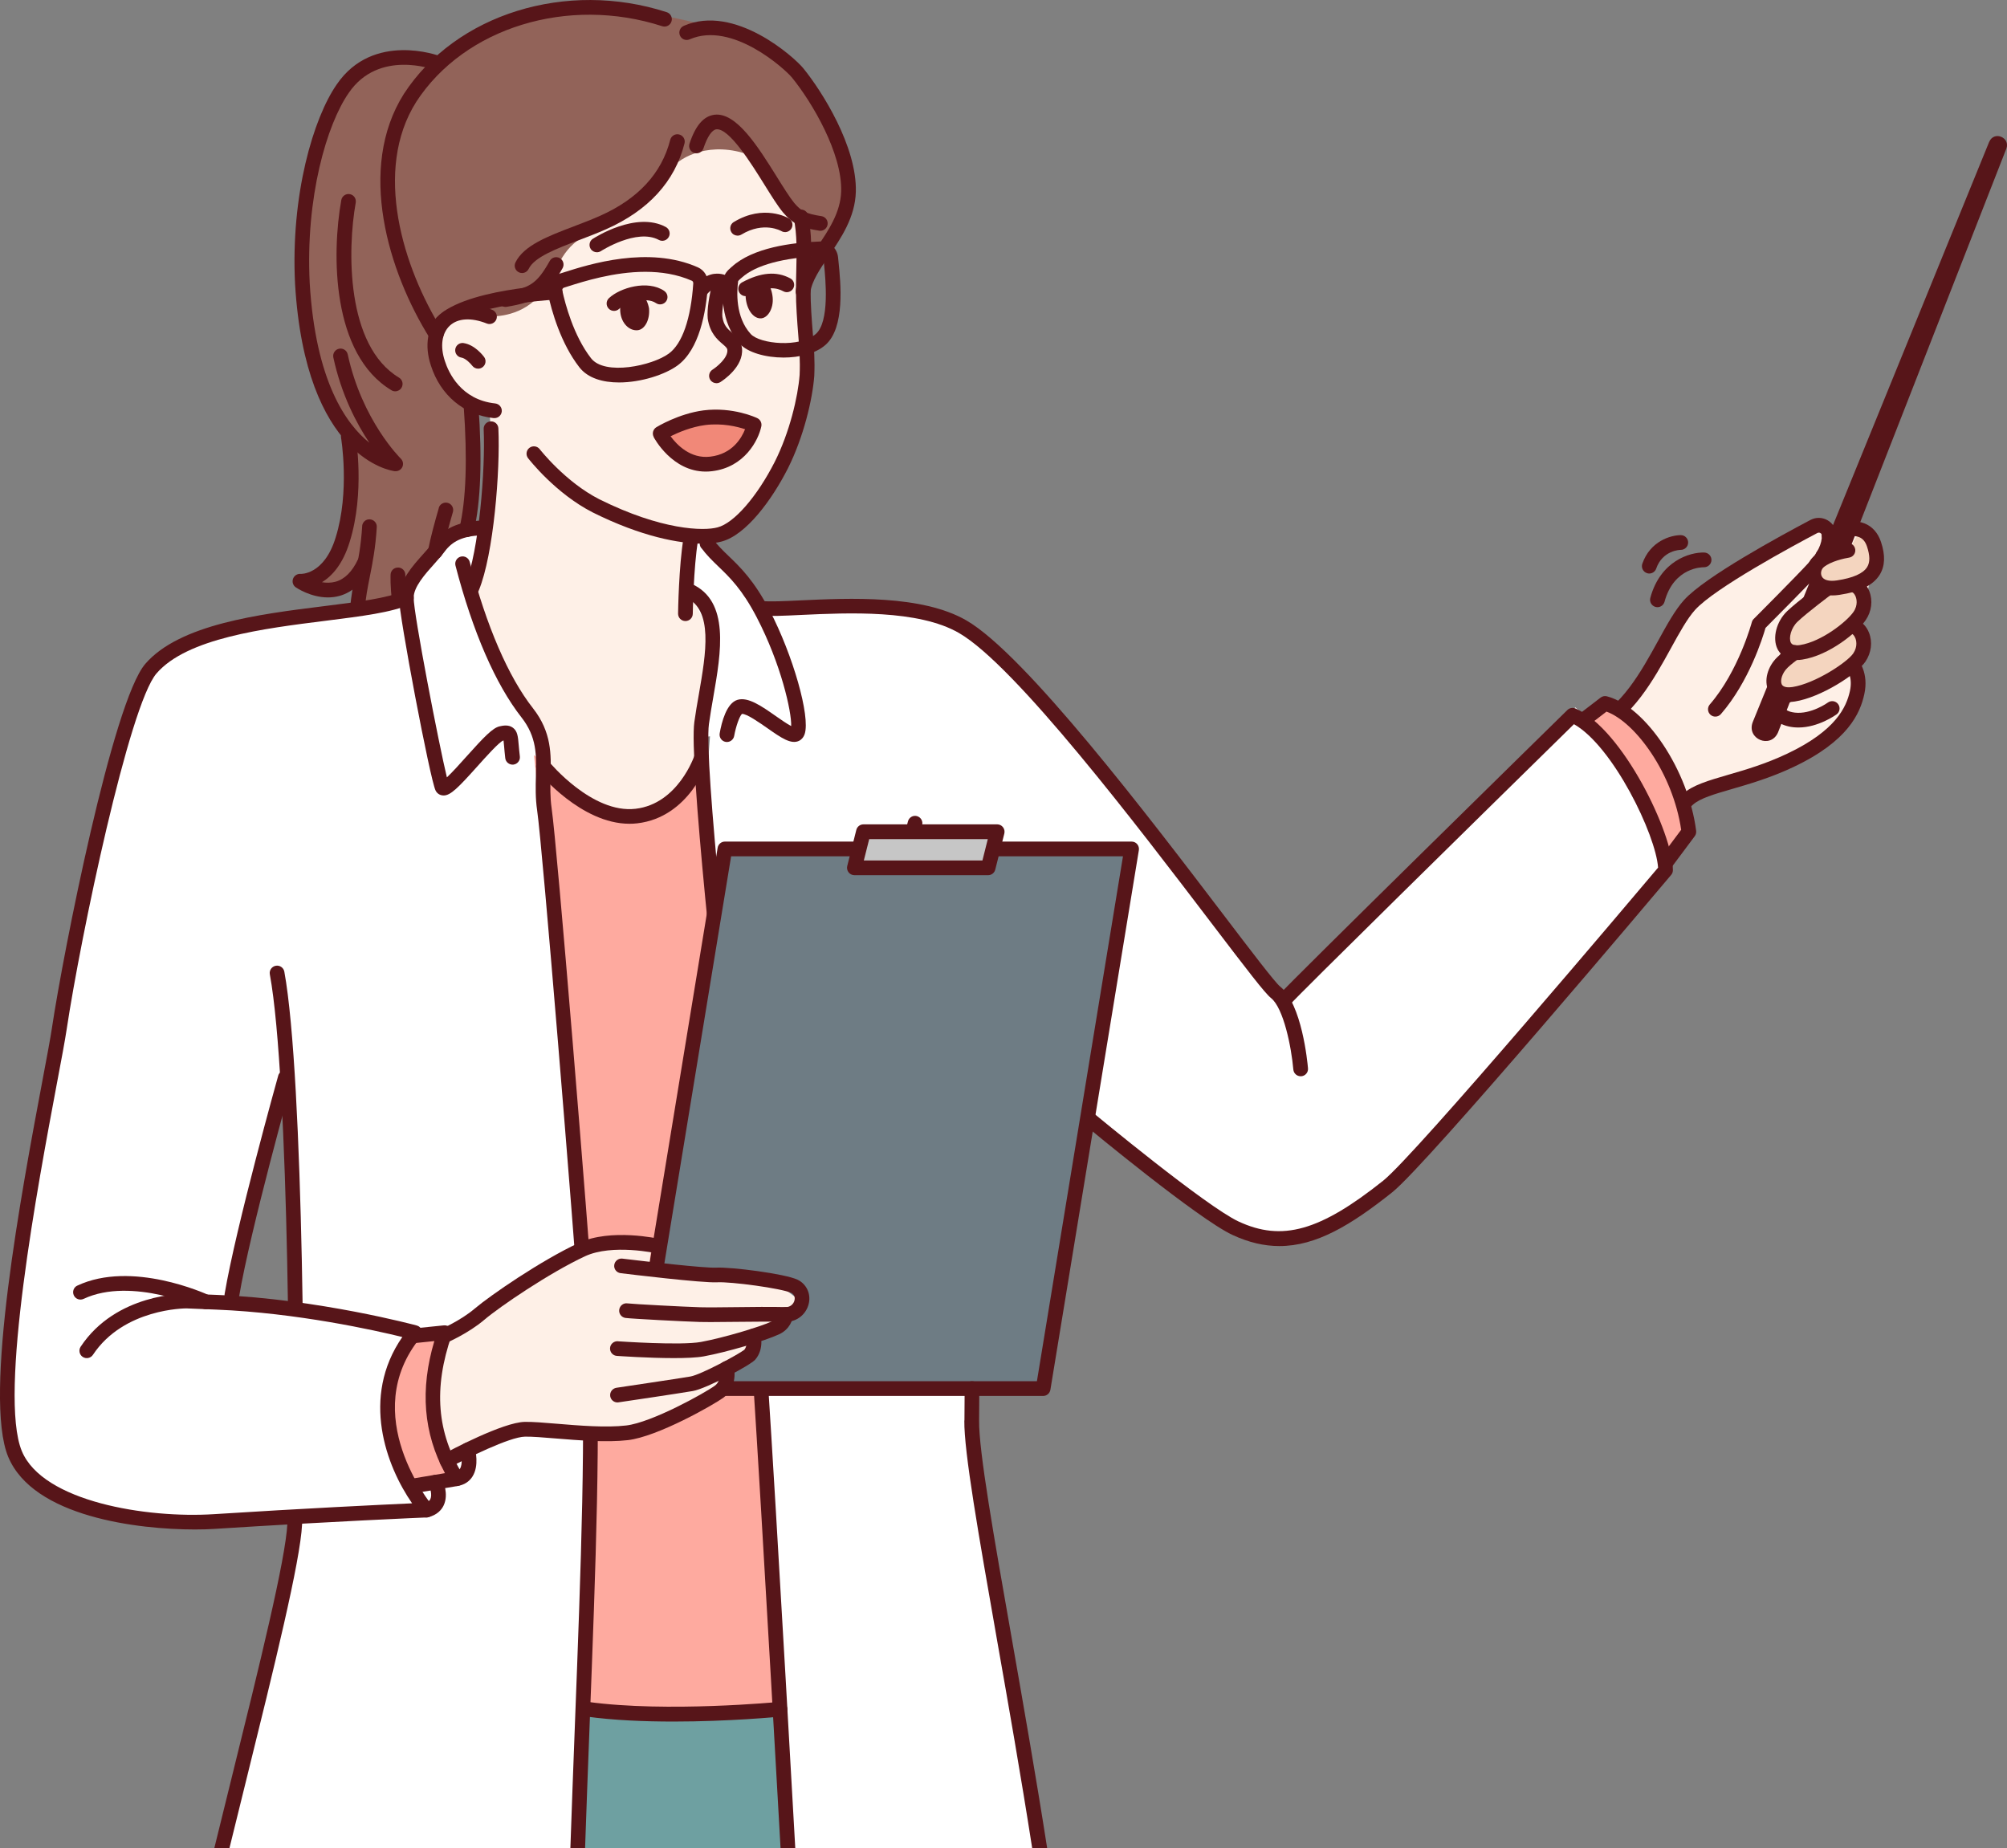
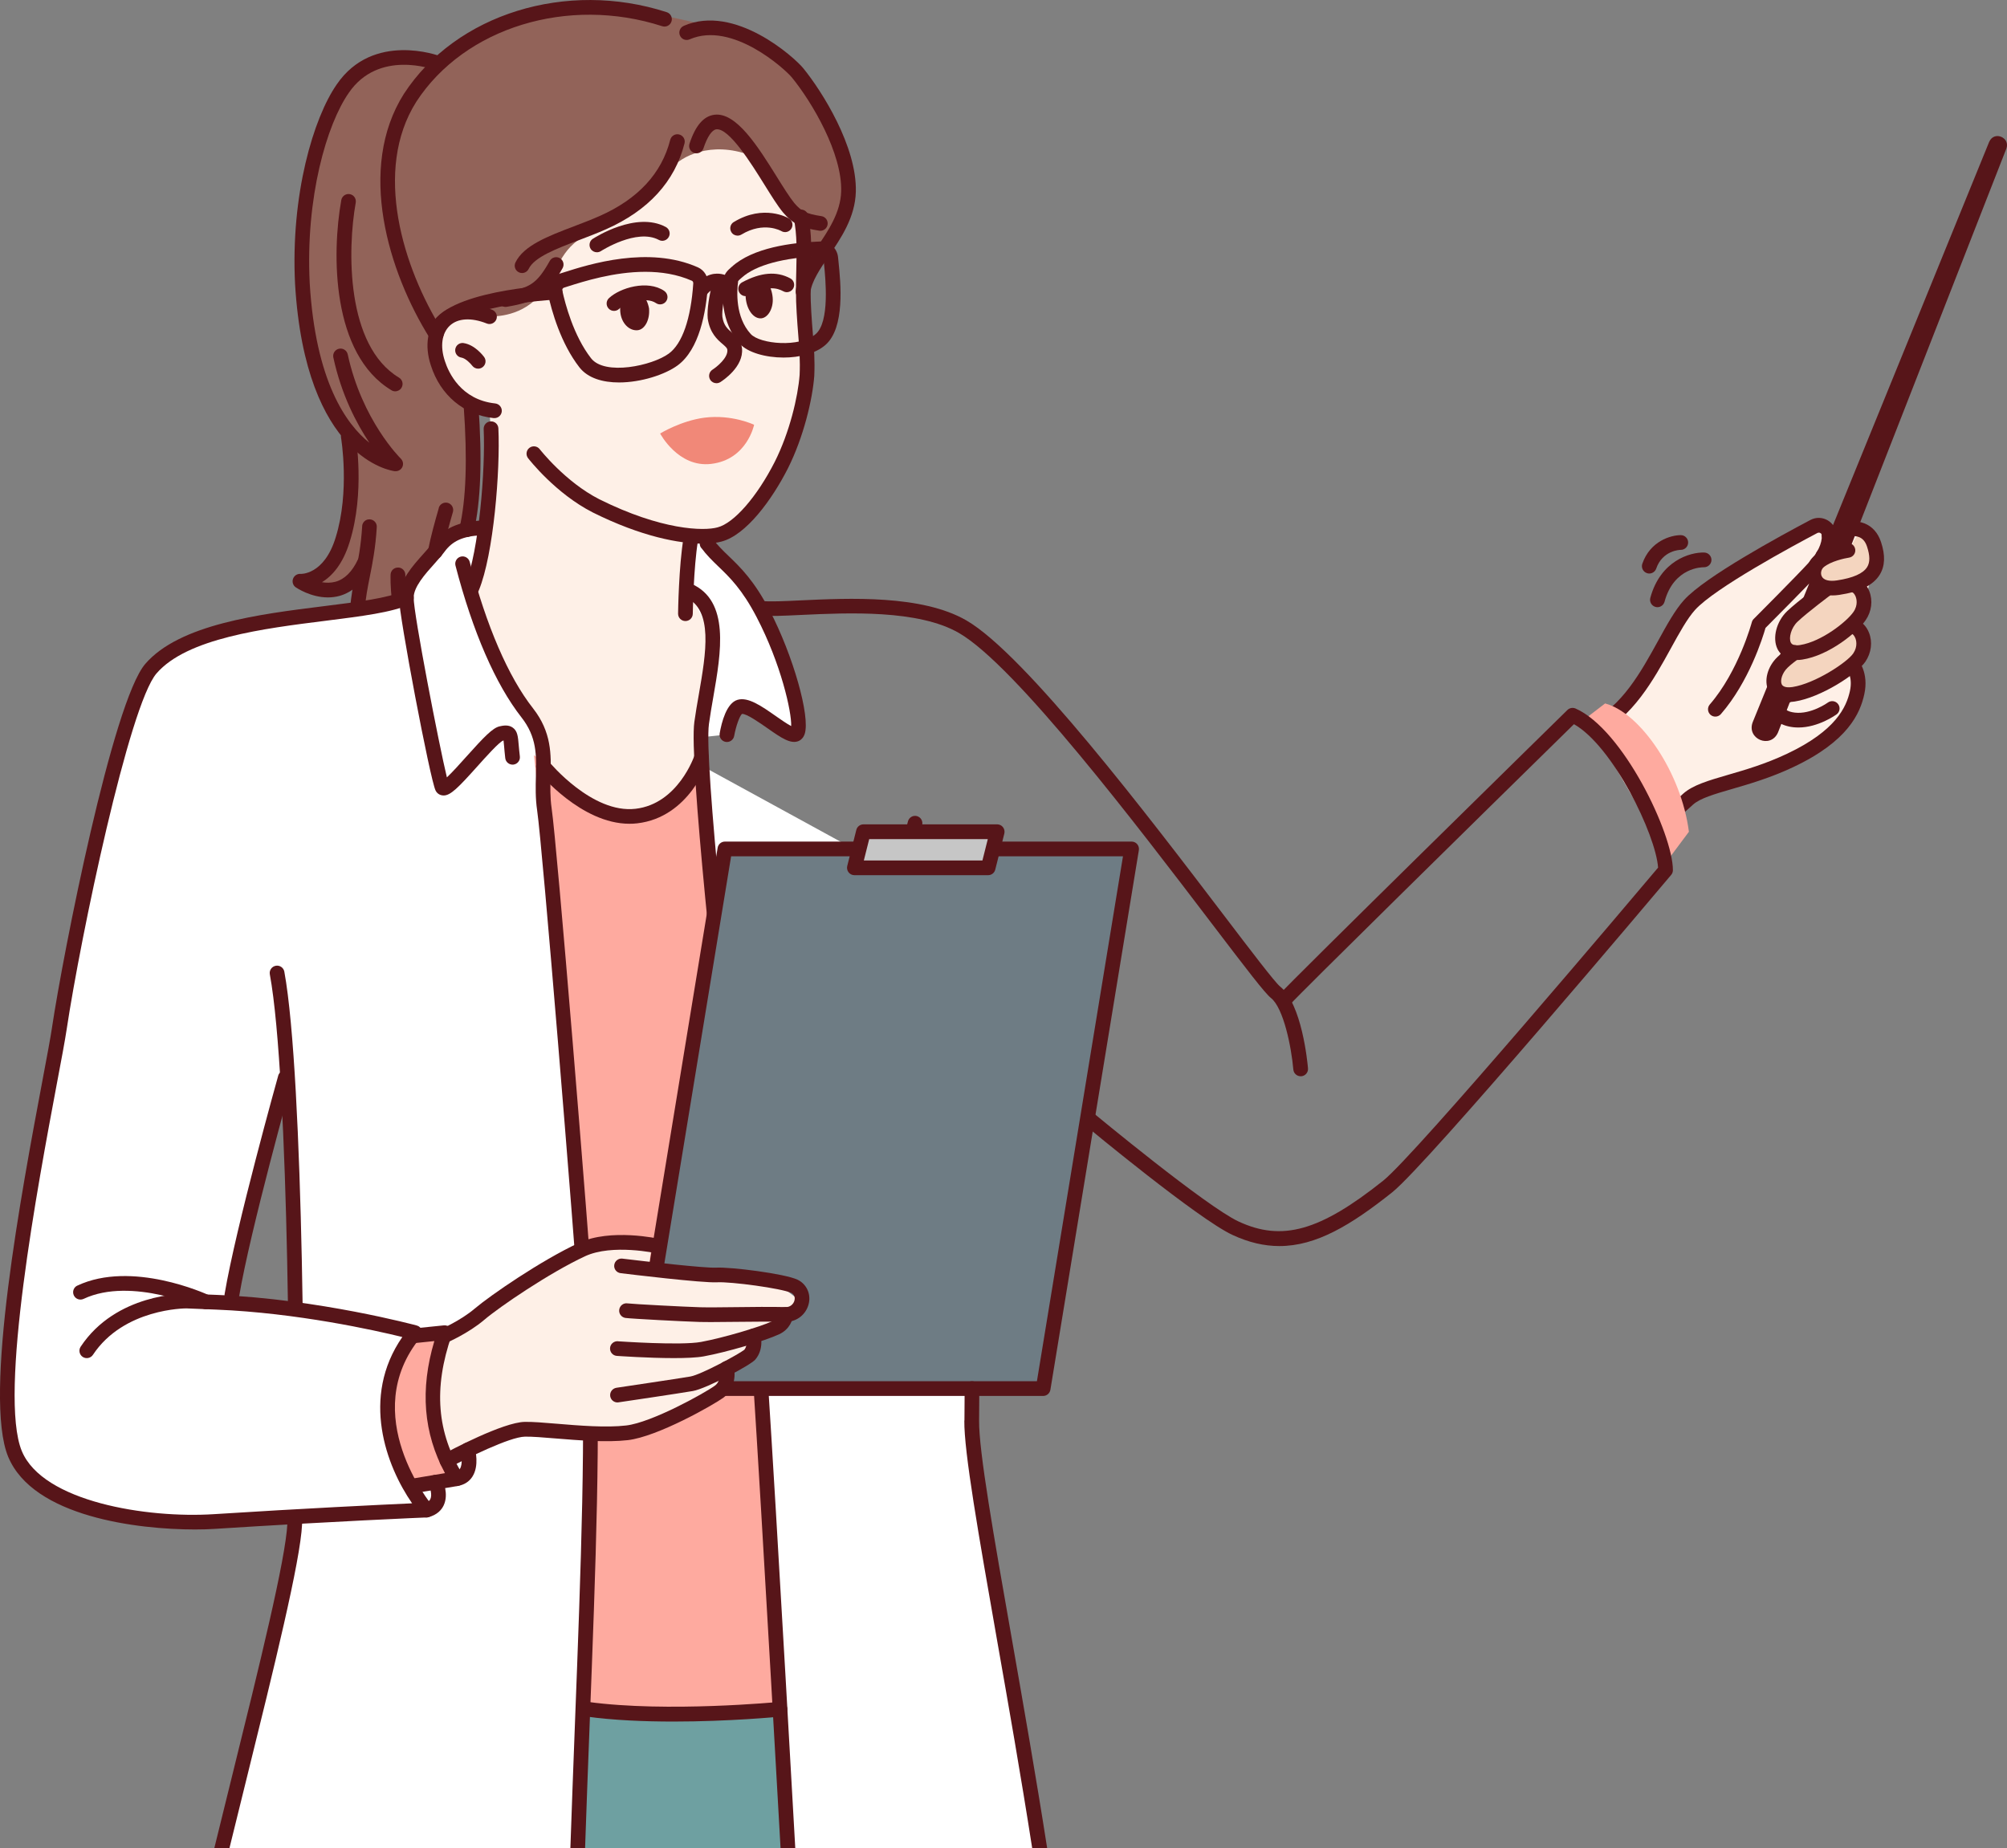
<svg xmlns="http://www.w3.org/2000/svg" id="Content" viewBox="0 0 373.83 344.25">
  <rect x="0" y="0" width="373.83" height="344.25" fill="#808080" stroke="none" />
  <defs>
    <style>
      .cls-1, .cls-2, .cls-3, .cls-4, .cls-5, .cls-6, .cls-7, .cls-8, .cls-9, .cls-10, .cls-11, .cls-12 {
        stroke-width: 0px;
      }

      .cls-1, .cls-3, .cls-4, .cls-12 {
        fill-rule: evenodd;
      }

      .cls-1, .cls-6 {
        fill: #fef0e7;
      }

      .cls-2 {
        fill: #6ea0a1;
      }

      .cls-3 {
        fill: #926359;
      }

      .cls-4, .cls-9 {
        fill: #571519;
      }

      .cls-5 {
        fill: #6e7c84;
      }

      .cls-7 {
        fill: #c6c6c6;
      }

      .cls-8 {
        fill: #fff;
      }

      .cls-10 {
        fill: #f4d5bf;
      }

      .cls-11 {
        fill: #feaa9f;
      }

      .cls-12 {
        fill: #f18878;
      }
    </style>
  </defs>
  <g>
    <path class="cls-8" d="M53.13,200.75l-11.58,47.48-23.18-6.97,13.84-108.67,42.2-20.73,105.85,57.88c0,24.97,1.01,73.94.76,94.88-.11,9.26,7.2,44.69,12.66,79.64H41.33c6.27-25.62,13.19-52.26,13.57-60.42.68-14.74,1.78-63.87-1.77-83.08Z" />
    <polygon class="cls-2" points="145.28 318.36 146.68 344.25 108.6 344.25 109.35 318.36 145.28 318.36" />
    <path class="cls-10" d="M340.66,100.4c-.14,1.39-.82,3.17-2.71,5.25-1.62,1.78,1.03-2.57,2.71-5.25Z" />
    <path class="cls-6" d="M314.7,112.66c3.79-4.19,17.95-11.86,23.15-14.61,1.25-.66,2.78.2,2.83,1.62,0,.23,0,.47-.03.73-1.68,2.68-4.33,7.03-2.71,5.25,1.89-2.09,2.57-3.86,2.71-5.25.69-1.1,1.22-1.92,1.22-1.92,0,0,7.69-1.87,7.47,4.55l-4.3,20.8s1.59,1.83.86,5.2c-.74,3.36-2.91,8.12-12.46,12.63-8.63,4.07-15.99,4.51-19.02,7.22s-6.56,6.07-6.56,6.07l-11.15-19.27c9.59-4.47,13.32-17.83,18-23Z" />
    <path class="cls-11" d="M82.85,248.23c-4.02,11.63-2.11,20.2,2.21,27.21,0,0-3.92.65-8.64,1.44-4.97-10.79-4.99-20.18.37-28.03l6.06-.62Z" />
    <path class="cls-11" d="M130.66,141.13s4.98,54.49,6.07,64.56c1.09,10.07,8.55,112.67,8.55,112.67h-35.93c2.53-.34-2.21-82.46-2.21-93.06,0-18.34-7.7-84.66-7.7-84.66,0,0,12.8,10.42,19.09,11.36,6.29.93,11.37-9.39,12.12-10.87Z" />
-     <path class="cls-8" d="M132.74,120.48c-2.73-11.48,42.72-6.12,46.55-3.74,12.73,7.88,60.02,69.42,60.02,69.42,1.97-2.29,54.12-54.4,54.12-54.4,6.93,6.18,17.38,23.16,17.38,29.64,0,0-45.81,54.41-52.32,59.6-11.32,9.02-19.04,12.12-28.37,7.77-6.31-2.95-27.32-20.38-27.32-20.38,0,0-46.26-9.8-67.14-37.4-8.31-10.98-1.12-42.93-2.92-50.51Z" />
    <path class="cls-3" d="M60.28,71.83c-2.32-5.97-4.53-14.86-4.25-22.04.31-10.87,1.63-21.26,7.01-31.65,5.39-10.39,18.33-6.61,18.33-6.61,0,0,4.61-2.38,7.65-5,2.67-2.39,18.02-5.8,26.25-4.85,10.98,1.46,13.2,2.4,16.55,3.05,5.52,1.02,9.68,1.97,14.83,7.28,3.67,3.91,8.19,10.63,10.32,14.68,1.06,2.99,1.7,7.58,1.04,10.74-1.54,8.09-9.09,16.17-9.09,16.17l-60.82,21.74s.41,13.66-.42,21.72c-1.52,14.78-21.11,16.4-21.11,16.4l1.29-7.13s-3.06,2.42-5.71,3.07c-2.65.64-4.73-.9-4.73-.9,0,0,6.13-4.66,7.29-10.77,1.83-9.08.87-17.12.87-17.12,0,0-2.81-3.02-5.3-8.78Z" />
    <path class="cls-8" d="M89.59,98.34l42.12,2.88c2.79,3.77,6.19,4.94,10.44,13.09,5.06,9.71,7.74,21.61,6.1,22.43-1.64.82-7.95-5.82-10.47-5.09-1.54.44-2.37,5.17-2.37,5.17l-39.9,4.25c-.49-4.1,0-4.92-2.13-4.43-2.13.49-10.17,11.64-10.99,10-.82-1.64-6.68-31.87-6.68-35.32s4.21-6.91,6.01-9.37c1.8-2.46,4.27-3.45,7.88-3.62Z" />
    <path class="cls-1" d="M86.08,58.31c2.32-.03,5.67.61,5.67.61,0,0,5.83.21,9.24-4.57,3.58-4.99,3.25-8.44,9.74-11.39,6.47-3.14,10.88-7.63,14.36-11.65,1.73-2.1,7.25-5.15,14.68-2.38,1.8.6,4.25,5.98,5.8,7.96,2.02,2.9,3.51,4.31,3.78,5.06.89,3.21.32,7.33.5,15.24.05,2.51,2.13,10.05-.59,19.99-2.72,9.94-6.65,15.35-10.29,19.77-4,4.64-10.36,2.94-10.36,2.94l-.38,10.1,4.55,9.02-3.05,25.15c-6.71,10.54-15.65,10.1-26.38.88l-14.28-30.41s-1.26-4.24,1.21-14.73.83-23.5.83-23.5c0,0-10.08-2.12-10.23-11.79-.17-1.73.19-6.02,5.2-6.31Z" />
    <path class="cls-9" d="M108.13,247.65c-1.41-20.51-7.08-89.87-8.08-96.7-.34-2.32-.28-4.41-.23-6.43.1-3.88.19-7.22-2.7-10.91-4.82-6.15-9.07-15.92-12.28-28.26-.19-.73.25-1.48.98-1.67.73-.19,1.48.25,1.67.98,3.12,11.98,7.19,21.41,11.78,27.26,3.5,4.47,3.39,8.64,3.28,12.68-.05,1.91-.1,3.88.2,5.96,1.01,6.87,6.69,76.37,8.1,96.91,1.16,16.93.1,44.64-1.03,73.97-.29,7.61-.59,15.29-.84,22.82h-2.74c.26-7.56.55-15.28.84-22.92,1.12-29.26,2.18-56.9,1.03-73.68Z" />
    <path class="cls-9" d="M98.61,83.42c.6-.46,1.46-.35,1.92.25.05.06,4.77,6.11,11.11,9.33,11.56,5.76,19.44,5.95,22.02,5.23,3.06-.79,7.34-5.7,10.65-12.21,2.77-5.5,4.32-12.11,4.63-16.17.12-2.7-.04-4.78-.25-7.41-.1-1.24-.21-2.6-.3-4.19-.19-2.85-.13-5.44-.07-7.94.08-3.37.16-6.56-.46-9.64-.15-.74.33-1.46,1.07-1.61.74-.15,1.46.33,1.61,1.07.68,3.38.6,6.71.51,10.25-.06,2.44-.12,4.97.06,7.7.09,1.57.2,2.91.3,4.14.22,2.73.39,4.88.26,7.8-.33,4.37-1.98,11.39-4.92,17.24-2.95,5.8-7.76,12.42-12.38,13.62-.81.22-1.98.38-3.48.38-4.31,0-11.37-1.27-20.48-5.81-6.91-3.52-11.84-9.84-12.05-10.11-.46-.6-.35-1.46.25-1.92Z" />
    <path class="cls-9" d="M136.6,217.06c-3.29-30-8.27-75.34-7.27-82.57.23-1.66.53-3.41.83-5.1,1.35-7.78,2.75-15.82-2.48-18.14-.69-.31-1-1.12-.7-1.81.31-.69,1.12-1,1.81-.7,7.18,3.19,5.53,12.71,4.07,21.11-.29,1.67-.59,3.39-.81,5.01-.95,6.89,4.2,53.84,7.28,81.9,1.19,10.8,2.12,19.33,2.49,23.46,1.03,11.37,4.06,64,6.31,104.03h-2.74c-2.25-39.99-5.27-92.45-6.29-103.78-.37-4.11-1.31-12.63-2.49-23.41Z" />
    <path class="cls-12" d="M140.46,79.13s-1.31,6.5-8.01,7.28c-6.13.73-9.49-5.66-9.49-5.66,0,0,3.85-2.37,8.24-2.95,5.17-.65,9.26,1.32,9.26,1.32Z" />
    <path class="cls-9" d="M134.33,51.98c.73.19,1.17.94.98,1.67-.55,2.15-.86,4.32-.76,5.34.24,1.66.98,2.28,1.82,3,.76.64,1.7,1.45,1.84,2.91.33,3.43-3.58,5.98-4.03,6.27-.23.14-.48.21-.73.21-.46,0-.9-.23-1.16-.64-.4-.64-.21-1.48.43-1.89.76-.48,2.9-2.19,2.76-3.68-.03-.31-.22-.51-.89-1.09-.94-.8-2.37-2.01-2.77-4.76-.16-1.7.32-4.4.82-6.36.19-.73.94-1.17,1.67-.98Z" />
    <path class="cls-4" d="M141.23,51.59c1.36.06,2.49,1.7,2.69,3.81.2,2.11-.97,3.97-2.33,3.9-1.36-.06-2.49-1.7-2.69-3.81-.2-2.11.99-3.77,2.33-3.9Z" />
    <path class="cls-9" d="M136.69,41.35c5.58-3.38,10.07-.78,10.25-.66.65.39.86,1.23.47,1.88-.39.65-1.23.86-1.88.47-.03-.02-3.24-1.88-7.43.65-.22.13-.47.2-.71.2-.46,0-.92-.23-1.17-.66-.39-.65-.19-1.49.46-1.88Z" />
    <path class="cls-9" d="M138.23,52.59c3.47-1.87,6.41-2.12,8.97-.74.67.36.92,1.19.56,1.85-.36.67-1.19.92-1.85.56-1.17-.63-2.95-1.11-6.37.74-.21.11-.43.16-.65.16-.49,0-.96-.26-1.21-.72-.36-.67-.11-1.5.56-1.86Z" />
    <path class="cls-4" d="M117.66,54.06c1.53-.15,2.83,1.28,3.23,3.37.2,2.11-.78,3.95-2.12,4.08-1.53.15-3.02-1.26-3.23-3.37-.2-2.11.78-3.95,2.12-4.08Z" />
    <path class="cls-9" d="M110.43,44.48c.33-.21,8.03-5.18,13.58-2.2.67.36.92,1.19.56,1.85-.36.67-1.19.92-1.85.56-4.12-2.21-10.72,2.04-10.79,2.08-.23.15-.49.22-.75.22-.45,0-.89-.22-1.15-.62-.41-.63-.24-1.48.4-1.9Z" />
    <path class="cls-9" d="M123.73,54.2c.63.43.79,1.28.36,1.9-.43.62-1.28.79-1.9.36-1.89-1.29-5.7-.04-6.88,1.08-.26.25-.6.37-.94.37-.36,0-.73-.14-1-.43-.52-.55-.5-1.42.05-1.94,2.05-1.94,7.21-3.47,10.31-1.35Z" />
    <path class="cls-9" d="M91.68,57.71c.7.28,1.05,1.08.77,1.78-.28.7-1.08,1.05-1.78.77-2.89-1.15-5.4-1-6.9.41-1.47,1.39-1.82,3.84-.91,6.57.69,2.15,2.98,7.22,9.38,7.91.75.08,1.3.76,1.22,1.51-.08.7-.67,1.22-1.36,1.22-.05,0-.1,0-.15,0-5.55-.6-9.92-4.26-11.69-9.79-1.25-3.75-.64-7.27,1.63-9.41,2.3-2.17,5.87-2.52,9.79-.97Z" />
    <path class="cls-9" d="M86.37,63.91c2.07.31,3.63,2.35,3.8,2.58.45.61.32,1.46-.29,1.91-.25.18-.53.27-.82.27-.42,0-.83-.19-1.1-.55-.33-.44-1.26-1.39-2.01-1.51-.75-.11-1.26-.81-1.15-1.56.11-.75.81-1.26,1.56-1.15Z" />
    <path class="cls-9" d="M106.86,42.17c1.63-.62,3.32-1.26,4.91-1.97,7.08-3.15,11.48-7.91,13.07-14.16.19-.73.93-1.18,1.67-.99.73.19,1.18.93.99,1.66-1.8,7.11-6.72,12.49-14.61,15.99-1.66.74-3.38,1.39-5.05,2.03-4.27,1.62-8.3,3.16-9.37,5.36-.24.49-.73.77-1.23.77-.2,0-.41-.04-.6-.14-.68-.33-.96-1.15-.63-1.83,1.54-3.17,6.07-4.9,10.86-6.72Z" />
    <path class="cls-9" d="M93.93,54.44c4.66-.8,6-1.43,8.47-5.84.37-.66,1.21-.89,1.87-.52.66.37.89,1.21.52,1.87-2.9,5.17-5.04,6.28-10.4,7.2-.08.01-.16.02-.23.02-.65,0-1.23-.47-1.35-1.14-.13-.75.37-1.45,1.12-1.58Z" />
    <path class="cls-9" d="M133.09,21.37c4.08-.48,8.09,5.93,11.62,11.59,1.22,1.96,2.38,3.81,3.23,4.85,1.27,1.48,2.13,2.01,5.06,2.45.75.11,1.26.81,1.15,1.56-.1.68-.69,1.17-1.35,1.17-.07,0-.14,0-.2-.02-3.38-.51-4.95-1.3-6.75-3.4-.99-1.19-2.13-3.03-3.46-5.16-2.47-3.97-6.6-10.6-8.97-10.32-.81.1-1.68,1.38-2.39,3.53-.24.72-1.01,1.11-1.73.87-.72-.24-1.11-1.01-.87-1.73,1.11-3.38,2.64-5.15,4.67-5.39Z" />
    <path class="cls-9" d="M127.34,4.82c9.53-4.16,20.63,5.87,22.27,7.88,3.49,4.28,10.03,14.61,9.8,23.03-.13,4.76-2.75,8.6-5.05,11.99-1.64,2.41-3.18,4.68-3.42,6.75-.08.7-.67,1.21-1.36,1.21-.05,0-.1,0-.16,0-.75-.09-1.29-.77-1.2-1.52.32-2.74,2.05-5.29,3.88-7.98,2.19-3.23,4.46-6.57,4.58-10.53.2-7.06-5.38-16.56-9.18-21.22-1.22-1.49-11.09-10.57-19.05-7.1-.69.3-1.5-.01-1.8-.71-.3-.69.01-1.5.71-1.8Z" />
    <path class="cls-9" d="M124.19,2.27c.72.23,1.12,1.01.88,1.73-.23.72-1,1.12-1.73.88-17.54-5.67-36.8.25-45.79,14.06-8.11,12.8-2.47,30.95,4.83,42.6.4.64.21,1.49-.43,1.89-.23.14-.48.21-.73.21-.46,0-.9-.23-1.16-.64-7.72-12.32-13.62-31.64-4.82-45.53C84.92,2.61,105.5-3.78,124.19,2.27Z" />
    <path class="cls-9" d="M86.37,75.67c-.05-.76.51-1.41,1.27-1.47.75-.05,1.41.51,1.47,1.27.73,10.1.44,18.02-.86,23.52-.15.63-.71,1.05-1.33,1.05-.11,0-.21-.01-.32-.04-.74-.17-1.19-.91-1.02-1.65,1.24-5.23,1.5-12.86.79-22.69Z" />
    <path class="cls-9" d="M81.88,10.44c.71.27,1.06,1.06.79,1.77-.27.71-1.07,1.06-1.77.79-.1-.04-10.36-3.87-15.93,4.29-4.08,5.84-8.1,19.44-7.28,35.48,1.09,18.27,6.79,26.25,11.11,29.7-2.36-3.53-5.2-8.88-6.71-15.88-.16-.74.31-1.47,1.05-1.63.74-.16,1.47.31,1.63,1.05,2.66,12.3,9.81,19.35,9.88,19.41.42.41.54,1.04.29,1.57-.23.48-.71.78-1.24.78-.05,0-.11,0-.16,0-.68-.08-16.63-2.31-18.58-34.85-.85-16.69,3.44-30.98,7.76-37.19,6.77-9.92,19.04-5.34,19.17-5.3Z" />
    <path class="cls-9" d="M81.72,94.61c.21-.73.97-1.14,1.7-.94.73.21,1.15.97.94,1.7-.73,2.53-1.47,5.21-1.95,7.67-.13.65-.7,1.11-1.34,1.11-.09,0-.17,0-.26-.03-.74-.15-1.23-.87-1.08-1.61.5-2.56,1.26-5.31,2.01-7.9Z" />
    <path class="cls-9" d="M74.19,105.71c.76.03,1.34.67,1.31,1.43,0,.02-.08,2.04.26,4.52.1.75-.42,1.44-1.17,1.55-.06,0-.13.01-.19.01-.67,0-1.26-.5-1.36-1.18-.38-2.72-.29-4.92-.29-5.01.03-.76.66-1.35,1.43-1.31Z" />
    <path class="cls-9" d="M67.45,98.02c.05-.76.68-1.34,1.45-1.28.76.05,1.33.69,1.28,1.45-.23,3.87-.8,6.73-1.3,9.24-.4,2.03-.79,3.95-.93,6.13-.05.72-.65,1.28-1.37,1.28-.03,0-.06,0-.09,0-.76-.05-1.33-.7-1.27-1.46.16-2.35.56-4.35.98-6.48.51-2.55,1.03-5.18,1.26-8.87Z" />
    <path class="cls-9" d="M55.97,106.9s4.39.27,6.55-6.78c2.68-8.55,1.02-18.52,1-18.62-.13-.75.37-1.45,1.12-1.58.75-.13,1.45.37,1.58,1.12.07.43,1.79,10.71-1.09,19.9-1.28,4.2-3.32,6.38-5.16,7.51.79.13,1.66.14,2.52-.09,1.71-.47,3.11-1.87,4.18-4.15.32-.69,1.14-.98,1.82-.66.69.32.98,1.14.66,1.82-1.43,3.06-3.44,4.95-5.96,5.64-.72.19-1.43.27-2.11.27-3.22,0-5.86-1.79-5.99-1.88-.51-.35-.72-1-.51-1.59.21-.58.78-.96,1.4-.91Z" />
-     <path class="cls-9" d="M65.15,36.16c.75.13,1.24.84,1.11,1.59-1.55,8.67-1.86,26.63,8.06,32.59.65.39.86,1.23.47,1.88-.26.43-.71.67-1.18.67-.24,0-.48-.06-.7-.2-11.17-6.71-11.13-25.42-9.34-35.42.13-.74.84-1.24,1.59-1.11Z" />
+     <path class="cls-9" d="M65.15,36.16c.75.13,1.24.84,1.11,1.59-1.55,8.67-1.86,26.63,8.06,32.59.65.39.86,1.23.47,1.88-.26.43-.71.67-1.18.67-.24,0-.48-.06-.7-.2-11.17-6.71-11.13-25.42-9.34-35.42.13-.74.84-1.24,1.59-1.11" />
    <path class="cls-9" d="M86.65,108.9c2.58-6.24,3.78-21.58,3.44-28.98-.03-.76.55-1.4,1.31-1.43.77-.04,1.4.55,1.43,1.31.36,7.83-.88,23.47-3.64,30.15-.09.21-.19.43-.3.64-.25.47-.72.73-1.21.73-.21,0-.43-.05-.64-.16-.67-.35-.93-1.18-.57-1.85.07-.13.13-.27.19-.4Z" />
    <path class="cls-9" d="M128.89,99.12c.75.13,1.25.83,1.12,1.58-.83,4.95-.97,13.54-.97,13.63-.01.75-.62,1.35-1.37,1.35h-.02c-.76-.01-1.36-.63-1.35-1.39,0-.36.14-8.89,1.01-14.05.13-.75.84-1.25,1.58-1.12Z" />
-     <path class="cls-9" d="M121.74,81.39c.15.28,3.47,6.45,9.71,6.45.37,0,.76-.02,1.16-.07,6.08-.71,8.67-5.79,9.2-8.37.12-.61-.18-1.23-.75-1.51-.18-.09-4.52-2.14-10.02-1.45,0,0,0,0,0,0-4.64.61-8.62,3.04-8.79,3.14-.61.38-.83,1.17-.49,1.8ZM124.91,81.26c1.41-.7,3.85-1.75,6.47-2.09,3.17-.39,5.94.29,7.4.78-.65,1.65-2.38,4.63-6.49,5.11-3.68.44-6.21-2.2-7.38-3.79Z" />
    <g>
      <path class="cls-9" d="M102.06,54.73c.69,3.19,2.38,9.21,5.86,13.69,1.59,2.04,4.38,2.82,7.38,2.82,4.1,0,8.58-1.46,10.92-3.18,4.03-2.97,5.3-9.85,5.65-15.09.09-1.36-.66-2.63-1.87-3.17-9.2-4.09-20.3-.56-25.03.95l-.71.22c-1.61.5-2.55,2.12-2.19,3.77ZM105.06,53.58l.72-.23c2.96-.94,8.57-2.72,14.42-2.72,2.93,0,5.92.45,8.68,1.67.16.07.26.27.25.48-.44,6.6-2.05,11.24-4.54,13.07-3.09,2.28-11.95,4.17-14.5.88-3.27-4.2-4.83-10.2-5.35-12.59-.06-.25.08-.49.33-.57Z" />
      <path class="cls-9" d="M134.77,51.99c-.31,2.29-.63,8.04,3.03,12.05,1.48,1.62,4.79,2.56,8.15,2.56,2.94,0,5.93-.72,7.79-2.34,3.69-3.22,2.85-11.55,2.44-15.55l-.08-.78c-.16-1.72-1.63-3.01-3.33-2.95-5.35.19-12.54,1.16-16.46,4.71,0,0,0,0,0,0l-.18.16c-.51.45-1.22,1.07-1.36,2.14ZM137.49,52.36c.04-.08.29-.3.45-.45l.22-.19c2.58-2.34,7.81-3.76,14.72-4,0,0,.01,0,.02,0,.26,0,.47.2.49.47l.08.81c.3,2.99,1.1,10.93-1.52,13.21-2.97,2.59-10.39,1.89-12.12,0-2.88-3.16-2.6-7.93-2.34-9.84Z" />
      <path class="cls-9" d="M133.06,51.01c1.2-.16,2.41.2,3.5,1.04.6.46.71,1.32.24,1.92-.46.6-1.32.71-1.92.24-1.56-1.21-2.81.13-3.16.57-.27.35-.68.53-1.09.53-.29,0-.58-.09-.83-.28-.6-.46-.72-1.32-.26-1.92.14-.19,1.46-1.84,3.52-2.11Z" />
      <path class="cls-9" d="M103.32,53.07c.75-.04,1.4.53,1.45,1.29.04.76-.53,1.4-1.29,1.45-8.53.49-20.64,2.84-20.87,6.54-.05.73-.65,1.28-1.37,1.28-.03,0-.06,0-.09,0-.76-.05-1.33-.7-1.28-1.45.47-7.42,19.62-8.88,23.45-9.1Z" />
    </g>
    <path class="cls-9" d="M296.13,134.42c5.96-2.78,9.55-9.31,12.72-15.07,1.63-2.96,3.16-5.75,4.84-7.6,3.89-4.3,17.75-11.85,23.53-14.9,1.02-.54,2.22-.51,3.21.07.98.57,1.59,1.59,1.63,2.72.08,2.26-.96,4.6-3.09,6.95-2.07,2.29-8.71,8.95-10.12,10.37-.53,1.84-3.08,10.03-8.31,16.05-.5.57-1.36.63-1.93.14-.57-.5-.63-1.36-.14-1.93,5.37-6.19,7.8-15.23,7.83-15.32.06-.23.18-.45.36-.62.08-.08,8.05-8.07,10.29-10.53,1.61-1.78,2.44-3.51,2.39-5.02,0-.25-.17-.38-.27-.44-.08-.05-.3-.15-.56-.01-4.41,2.32-19.08,10.23-22.78,14.32-1.46,1.62-2.92,4.27-4.47,7.09-3.2,5.83-7.19,13.08-13.96,16.24-.19.09-.38.13-.58.13-.52,0-1.01-.29-1.24-.79-.32-.69-.02-1.5.66-1.82Z" />
    <path class="cls-9" d="M339.19,102.21c1.85-.51,3.37-.99,3.38-1,.72-.23,1.49.16,1.72.88.23.72-.16,1.49-.88,1.72-.06.02-1.59.51-3.5,1.04-.12.03-.24.05-.36.05-.6,0-1.15-.4-1.32-1.01-.2-.73.23-1.48.96-1.68Z" />
    <path class="cls-9" d="M332.45,128.19c.66-.36,1.5-.11,1.86.55.36.67.11,1.5-.55,1.86-1.07.58-1.34,1.14-1.3,1.32.04.2.55.67,1.88.82,3.01.34,6.07-1.83,6.13-1.88.61-.44,1.47-.31,1.91.3.45.61.31,1.47-.3,1.91-.15.11-3.39,2.44-7.1,2.44-.31,0-.63-.02-.95-.05-2.35-.27-3.95-1.4-4.26-3.03-.31-1.58.7-3.17,2.69-4.25Z" />
    <path class="cls-9" d="M313.51,147.84c1.81-1.61,4.68-2.44,8.31-3.5,3.27-.95,6.98-2.02,11.04-3.94,9.14-4.32,11.06-8.73,11.71-11.68.56-2.55-.49-3.93-.56-4.02-.48-.57-.42-1.43.15-1.92.57-.5,1.44-.43,1.93.14.08.1,2.04,2.4,1.16,6.39-.77,3.51-2.98,8.74-13.22,13.57-4.25,2.01-8.24,3.16-11.44,4.09-3.3.96-5.91,1.71-7.25,2.91-2.98,2.66-5.64,5.19-5.66,5.22-.27.25-.61.38-.95.38-.36,0-.72-.14-.99-.42-.52-.55-.5-1.41.04-1.94.03-.03,2.71-2.59,5.73-5.28Z" />
    <path class="cls-9" d="M370.52,26.41c.93-2.11,3.96-.78,3.19,1.27,0,0-42.54,108.78-42.54,108.77-1.38,3.1-5.88,1.2-4.71-1.92l44.06-108.13Z" />
    <path class="cls-11" d="M314.58,154.93l-4.17,5.59c-2.79-10.85-8.19-19.44-15.51-26.37l4.07-3.12c6.57,1.73,14.21,12.92,15.61,23.9Z" />
-     <path class="cls-9" d="M294.07,133.06l4.06-3.12c.34-.26.77-.34,1.18-.24,7.27,1.92,15.2,13.86,16.62,25.06.04.35-.05.71-.26.99l-4.17,5.59c-.27.36-.68.55-1.1.55-.28,0-.57-.09-.82-.27-.61-.45-.73-1.31-.28-1.92l3.84-5.14c-1.52-10.41-8.48-20.02-13.91-22.01l-3.5,2.69c-.6.46-1.46.35-1.92-.25-.46-.6-.35-1.46.25-1.92Z" />
    <path class="cls-9" d="M203.67,207.33c.21.17,20.94,17.35,27.02,20.19,8.1,3.78,15.15,1.8,26.94-7.59,6.04-4.82,47.04-53.38,51.21-58.32-.42-6.13-8.38-22.59-15.67-26.72-18.02,17.68-51.32,50.41-52.82,52.16-.49.57-1.36.64-1.93.15-.57-.49-.64-1.36-.15-1.93,1.98-2.31,51.57-50.95,53.68-53.02.4-.39,1-.5,1.51-.28,8.84,3.88,18.14,23.33,18.14,30.11,0,.32-.11.64-.32.88-1.85,2.2-45.4,53.89-51.94,59.11-7.74,6.17-14.2,10.03-21.03,10.03-2.83,0-5.71-.66-8.78-2.09-6.4-2.99-26.75-19.85-27.61-20.57-.58-.48-.66-1.35-.18-1.93.48-.58,1.35-.66,1.93-.18Z" />
    <path class="cls-9" d="M141.92,111.95c1.48.15,4.14.03,7.22-.12,8.98-.42,22.55-1.06,30.84,3.72,11,6.35,34.07,36.66,47.85,54.76,5.19,6.82,9.67,12.71,10.62,13.46,4.03,3.23,5.08,14,5.18,15.22.07.75-.49,1.42-1.25,1.48-.04,0-.08,0-.12,0-.7,0-1.3-.54-1.36-1.25-.36-4.15-1.81-11.44-4.16-13.32-1.16-.93-4.41-5.18-11.09-13.95-13.66-17.94-36.51-47.98-47.04-54.05-7.59-4.38-20.68-3.76-29.34-3.36-3.32.16-5.94.28-7.63.11-.75-.08-1.3-.75-1.22-1.5.08-.75.75-1.32,1.5-1.22Z" />
    <polygon class="cls-5" points="210.78 158.12 194.3 258.65 118.54 258.65 135.02 158.12 210.78 158.12" />
    <path class="cls-9" d="M117.19,258.43c-.07.4.05.8.31,1.11.26.31.64.48,1.04.48h75.76c.67,0,1.24-.49,1.35-1.15l16.48-100.52c.06-.4-.05-.8-.31-1.11-.26-.31-.64-.48-1.04-.48h-75.76c-.67,0-1.24.49-1.35,1.15l-16.48,100.52ZM120.15,257.28l16.03-97.78h72.99l-16.03,97.78h-72.98Z" />
    <path class="cls-6" d="M89.3,244.8c2.81-2.39,12.22-8.86,19.1-12.05,5.59-2.6,12.99-.86,12.99-.86l-.52,3.92,23.37,2.85,5.07,3.84-13.92,12.4s.62,2.85-1.42,4.33c-2.04,1.48-12.03,7.07-17.16,7.67-6.07.7-15.16-.73-19.03-.66-3.87.07-14.53,5.84-14.53,5.84-1.99-7.35-2.02-15.13-.6-23.22,0,0,3.84-1.65,6.65-4.04Z" />
    <path class="cls-9" d="M82.1,247.59s3.69-1.6,6.31-3.83c2.85-2.42,12.29-8.94,19.41-12.25,5.94-2.76,14.79-.8,15.16-.71.74.17,1.2.9,1.03,1.64-.17.74-.91,1.2-1.64,1.03-.08-.02-8.31-1.84-13.4.53-6.62,3.08-15.93,9.42-18.79,11.86-2.94,2.5-6.84,4.19-7,4.26-.18.08-.36.11-.54.11-.53,0-1.04-.31-1.26-.83-.3-.69.02-1.5.72-1.8Z" />
    <path class="cls-9" d="M115.91,234.44c4.15.5,15.38,1.8,17.49,1.68,2.76-.14,12.75,1.12,15.14,2.24.24.11.46.25.68.41,1.38,1.06,1.88,2.83,1.29,4.51-.63,1.8-2.31,2.96-4.17,2.93-2.81-.06-6.29-.02-9.35.01-1.72.02-3.3.04-4.62.04-.76,0-1.45,0-2.02-.02-2.87-.08-12.79-.6-13.85-.75-.75-.11-1.27-.8-1.16-1.55.11-.75.8-1.28,1.55-1.16.88.12,10.62.64,13.54.72,1.53.04,3.96.01,6.54-.02,3.09-.04,6.59-.08,9.45-.01.81-.01,1.34-.58,1.52-1.11.09-.27.25-.95-.37-1.42-.06-.04-.11-.08-.17-.11-1.85-.86-11.26-2.12-13.84-1.98-2.72.15-16.41-1.51-17.96-1.7-.75-.09-1.29-.77-1.19-1.52.09-.75.78-1.28,1.52-1.19Z" />
    <path class="cls-9" d="M115.1,249.84c.12,0,11.69.82,15.48.12,4.05-.75,10.81-2.72,13.39-3.91.91-.42,1.01-1.18,1.02-1.28.04-.73.64-1.3,1.37-1.3.01,0,.03,0,.05,0,.76.02,1.35.66,1.32,1.41-.03.92-.61,2.73-2.62,3.66-2.79,1.28-9.74,3.32-14.04,4.11-1.31.24-3.36.32-5.57.32-4.77,0-10.26-.39-10.6-.41-.76-.05-1.32-.71-1.27-1.46.05-.76.72-1.32,1.46-1.27Z" />
    <path class="cls-9" d="M114.8,258.5c.11-.02,11.4-1.69,13.79-2.1,2.01-.35,9.06-4.19,10.05-4.98.69-.86.37-2.15.36-2.2-.2-.72.22-1.48.95-1.68.72-.21,1.49.22,1.69.94.03.11.76,2.78-.97,4.78-.89,1.03-9.09,5.4-11.61,5.84-2.42.42-13.39,2.05-13.85,2.11-.07.01-.14.02-.2.02-.67,0-1.25-.49-1.35-1.17-.11-.75.41-1.44,1.15-1.56Z" />
    <path class="cls-9" d="M82.59,270.85c1.12-.61,11.07-5.93,15.16-6,1.48-.03,3.58.15,6.01.35,4.08.34,9.15.76,12.88.32,4.75-.55,14.58-6.01,16.51-7.41,1.26-.91.89-2.88.88-2.94-.16-.74.31-1.46,1.05-1.62.74-.16,1.47.31,1.63,1.05.03.15.78,3.75-1.95,5.73-1.91,1.38-12.26,7.27-17.81,7.92-4,.46-9.23.03-13.42-.31-2.36-.2-4.41-.36-5.74-.34-2.9.05-11.02,4.11-13.9,5.67-.21.11-.43.16-.65.16-.49,0-.96-.26-1.21-.72-.36-.67-.11-1.5.55-1.86Z" />
    <path class="cls-9" d="M53.53,283.77c.64-13.67.34-82.74-3.27-102.28-.14-.74.35-1.46,1.1-1.6.74-.14,1.46.35,1.6,1.1,3.63,19.71,3.95,89.16,3.31,102.9-.32,6.92-5.23,26.75-10.42,47.74-1.02,4.14-2.07,8.38-3.11,12.61h-2.82c1.08-4.39,2.18-8.84,3.27-13.27,5.16-20.86,10.03-40.57,10.34-47.21Z" />
    <path class="cls-9" d="M179.64,264.59c.02-1.79.03-3.79.04-5.95,0-.75.62-1.36,1.37-1.36h0c.76,0,1.37.62,1.36,1.38-.01,2.17-.02,4.17-.04,5.97-.07,5.57,2.76,21.67,6.04,40.31,2.17,12.37,4.55,25.92,6.64,39.32h-2.79c-2.11-13.54-4.48-27.05-6.56-38.84-3.43-19.55-6.15-35-6.08-40.82Z" />
    <path class="cls-9" d="M76.19,275.52c2.68-.45,5.1-.85,6.69-1.12-4.01-7.47-4.67-15.55-1.98-24.6l-3.98.41c-.74.08-1.42-.47-1.5-1.22-.08-.75.47-1.43,1.22-1.5l6.06-.62c.46-.04.92.15,1.21.51.29.37.37.86.22,1.3-3.43,9.91-2.77,18.18,2.08,26.04.24.39.27.87.08,1.29-.19.41-.57.71-1.02.78,0,0-3.91.65-8.64,1.44-.08.01-.15.02-.23.02-.66,0-1.24-.47-1.35-1.14-.12-.75.38-1.45,1.12-1.58Z" />
    <path class="cls-9" d="M84.83,274.08c.52-.09.72-.31.84-.5.56-.86.26-2.6.12-3.14-.2-.73.23-1.48.96-1.68.73-.2,1.48.23,1.69.96.09.33.86,3.29-.45,5.33-.6.94-1.53,1.53-2.71,1.73-.08.01-.15.02-.23.02-.66,0-1.24-.48-1.35-1.15-.12-.75.38-1.45,1.13-1.58Z" />
    <path class="cls-9" d="M79.09,279.95c.74-.19.97-.5,1.07-.72.38-.8-.07-2.15-.26-2.56-.32-.68-.02-1.5.66-1.82.69-.32,1.5-.03,1.82.66.13.28,1.25,2.79.26,4.89-.36.77-1.16,1.78-2.88,2.21-.11.03-.23.04-.34.04-.61,0-1.17-.41-1.33-1.03-.19-.73.26-1.48.99-1.67Z" />
    <path class="cls-9" d="M102.29,141.92c.08.1,8.01,9.68,16.09,8.73,7.94-.92,10.95-9.85,10.98-9.94.23-.72,1.01-1.11,1.72-.88.72.23,1.12,1,.88,1.72-.14.44-3.56,10.69-13.27,11.81-.49.06-.97.08-1.45.08-8.98,0-16.74-9.38-17.08-9.8-.48-.59-.39-1.45.2-1.93.59-.48,1.45-.39,1.93.19Z" />
    <path class="cls-9" d="M109.54,317.01c14.74,2.01,35.4.01,35.61,0,.76-.08,1.42.48,1.5,1.23.07.75-.48,1.42-1.23,1.5-.57.06-9.59.93-19.99.93-5.38,0-11.13-.23-16.26-.94-.75-.1-1.27-.79-1.17-1.54.1-.75.79-1.28,1.54-1.17Z" />
    <path class="cls-9" d="M170.81,152.02c.73.21,1.15.97.94,1.69-.44,1.56-.45,2.57,0,4.01.22.72-.19,1.49-.91,1.71-.13.04-.27.06-.4.06-.59,0-1.13-.38-1.31-.97-.6-1.97-.6-3.48,0-5.56.21-.73.97-1.15,1.69-.94Z" />
    <path class="cls-8" d="M28.11,124.54c9.35-10.82,39.06-9.23,47.59-13.22l-37.37,76.27-3.62,54.75,5.68.23c18.94.77,36.87,5.65,36.87,5.65-10.52,12.81-2.08,28.03,2.15,33.05,0,0-17.71.74-39.52,2.13-11.41.73-32.6-1.76-37.11-12.58-5.54-13.3,6.59-68.22,8.25-79.25,2.57-17.06,11.6-60.71,17.06-67.03Z" />
    <path class="cls-9" d="M9.69,191.37c2.09-13.9,11.3-60.69,17.38-67.72,6.38-7.38,21.27-9.25,33.24-10.74,6.43-.8,11.98-1.5,14.81-2.82.69-.32,1.5-.02,1.82.66.32.69.02,1.5-.66,1.82-3.22,1.51-8.97,2.22-15.63,3.06-11.5,1.44-25.82,3.23-31.5,9.81-5.09,5.89-14.13,48.97-16.74,66.34-.31,2.06-.97,5.59-1.82,10.07-3.53,18.82-10.89,57.97-6.52,68.45,3.93,9.43,23.27,12.54,35.76,11.74,16.74-1.07,31.21-1.76,36.93-2.02-4.8-6.93-9.62-19.72-1.82-30.98-5.15-1.26-19.63-4.49-34.59-5.1l-5.65-.23c-.14.01-11.64-.03-17.39,8.65-.42.63-1.27.8-1.9.39-.63-.42-.8-1.27-.39-1.9,6.6-9.96,19.19-9.88,19.75-9.88l5.69.23c18.88.77,37,5.65,37.18,5.7.45.12.8.46.95.91.14.44.05.93-.25,1.29-11.83,14.39,2,31.13,2.14,31.3.34.4.42.96.21,1.43-.21.48-.67.8-1.2.82-.18,0-17.95.75-39.49,2.13-1.04.07-2.3.11-3.71.11-10.62,0-30.09-2.33-34.76-13.53-4.68-11.23,2.5-49.46,6.36-70,.84-4.45,1.5-7.97,1.8-9.97Z" />
    <path class="cls-9" d="M14.4,239.47c10.14-4.77,23.93,1.51,24.51,1.78.69.32.98,1.13.67,1.82-.23.5-.73.79-1.25.79-.19,0-.39-.04-.57-.13-.13-.06-13.22-6.01-22.19-1.79-.69.32-1.5.03-1.82-.66-.32-.69-.03-1.5.66-1.82Z" />
    <path class="cls-9" d="M51.81,200.38c.2-.73.96-1.15,1.69-.95.73.2,1.15.96.95,1.69-.08.28-7.82,27.94-9.91,40.36-.11.67-.69,1.14-1.35,1.14-.08,0-.15,0-.23-.02-.75-.13-1.25-.83-1.12-1.58,2.12-12.56,9.9-40.37,9.98-40.65Z" />
    <path class="cls-9" d="M80.6,101.15c1.98-2.7,4.73-3.99,8.92-4.18.73-.03,1.4.55,1.43,1.31.03.76-.55,1.4-1.31,1.43-3.38.15-5.36,1.04-6.84,3.06-.52.7-1.19,1.45-1.9,2.25-1.72,1.92-3.85,4.3-3.85,6.31,0,3.11,4.74,27.5,6.19,33.47,1.01-.95,2.54-2.64,3.64-3.88,3.3-3.68,4.88-5.32,6.15-5.62.58-.13,1.65-.38,2.49.24.88.64.96,1.63,1.1,3.28.05.57.11,1.26.21,2.08.09.75-.45,1.43-1.2,1.52-.75.08-1.43-.45-1.52-1.2-.1-.86-.16-1.58-.21-2.17-.03-.39-.07-.81-.11-1.12-.03,0-.06.01-.09.02-.76.31-3.18,3-4.78,4.79-3.58,3.99-4.99,5.43-6.29,5.43-.08,0-.16,0-.24-.02-.55-.07-1.01-.4-1.26-.91-1.02-2.04-6.82-32.6-6.82-35.93,0-3.06,2.52-5.87,4.55-8.14.66-.74,1.29-1.44,1.73-2.04Z" />
    <path class="cls-10" d="M340.41,109.55l4.92-.54c1.49.33,2.77,3.22,1.05,5.74-1.43,2.09-6.42,6.07-10.88,6.76-4.47.7-4.14-4.3-1.64-6.68,1.89-1.8,6.56-5.28,6.56-5.28Z" />
    <path class="cls-10" d="M334.27,121.54l10.98-4.8c1.5.33,2.77,3.22,1.06,5.74-1.43,2.08-7.76,6.15-12.24,6.84-4.47.69-4.55-3.58-2.04-5.97.5-.48,1.31-1.12,2.24-1.81Z" />
    <path class="cls-9" d="M333.45,120.44c.61-.45,1.46-.33,1.92.27.45.61.33,1.46-.27,1.92-.66.49-1.59,1.2-2.11,1.71-1.08,1.03-1.45,2.46-1.11,3.14.32.64,1.39.58,2,.49,4.22-.66,10.18-4.6,11.31-6.26.89-1.32.53-2.52.39-2.85-.22-.54-.52-.76-.61-.78-.74-.16-1.21-.89-1.05-1.63.16-.74.89-1.2,1.63-1.05,1.1.24,2.06,1.15,2.57,2.44.7,1.74.44,3.77-.67,5.41-1.59,2.32-8.26,6.66-13.16,7.42-.41.06-.78.09-1.13.09-2.43,0-3.41-1.41-3.74-2.07-.92-1.87-.22-4.53,1.67-6.33.49-.47,1.21-1.06,2.36-1.92Z" />
    <path class="cls-9" d="M130.61,102.04c1.02,1.38,2.09,2.41,3.23,3.51,2.06,1.98,4.4,4.23,7.09,9.4,4.54,8.71,6.53,17.63,6.44,20.29-.77-.39-1.99-1.25-2.87-1.86-2.64-1.85-5.14-3.6-7.11-3.03-2.06.59-2.98,4.17-3.34,6.25-.13.75.37,1.46,1.11,1.59.08.01.16.02.24.02.65,0,1.23-.47,1.35-1.13.32-1.79,1-3.7,1.45-4.1.86-.08,3.45,1.76,4.73,2.65,2.57,1.8,4.42,3.1,5.93,2.35.33-.17.78-.53,1.03-1.28,1.06-3.26-2.18-14.65-6.53-23-2.9-5.56-5.41-7.98-7.62-10.11-1.1-1.05-2.04-1.97-2.93-3.16-.45-.61-1.31-.74-1.92-.29-.61.45-.74,1.31-.29,1.92ZM147.28,135.84h0,0Z" />
    <path class="cls-9" d="M339.59,108.45c.61-.45,1.47-.33,1.92.28.45.61.33,1.47-.28,1.92-.05.03-4.63,3.45-6.43,5.17-1.2,1.15-1.65,3.02-1.24,3.86.22.46.8.61,1.72.47,3.99-.62,8.72-4.36,9.96-6.18.9-1.31.53-2.51.4-2.85-.22-.54-.52-.76-.61-.78-.74-.16-1.21-.89-1.04-1.63.16-.74.89-1.2,1.63-1.04,1.09.24,2.05,1.15,2.56,2.45.69,1.75.44,3.76-.68,5.4-1.51,2.21-6.75,6.56-11.81,7.34-.36.06-.7.08-1.02.08-2.3,0-3.26-1.39-3.59-2.05-1-2.04-.21-5.14,1.81-7.06,1.93-1.83,6.49-5.24,6.68-5.39Z" />
    <path class="cls-10" d="M344.99,101.45s2.31-5.39,4.08-.06c1.22,3.69.63,6.97-6.69,8.08-4.89.74-4.6-3.21-3.55-4.88l6.16-3.14Z" />
    <path class="cls-9" d="M337.95,103.54c2.1-1.76,5.66-2.32,6.06-2.38.75-.11,1.44.41,1.55,1.16.11.75-.41,1.44-1.16,1.55-.87.13-3.42.7-4.7,1.77-.47.39-.64,1.13-.39,1.68.33.73,1.37,1.02,2.86.79,2.99-.45,4.88-1.29,5.62-2.5.54-.88.53-2.09-.03-3.79-.3-.92-.79-1.5-1.48-1.77-1.62-.64-4.12.38-4.94.82-.66.36-1.49.12-1.86-.55-.36-.66-.12-1.5.55-1.86.42-.23,4.16-2.19,7.25-.97,1.45.57,2.52,1.77,3.08,3.46.83,2.49.75,4.49-.23,6.09-1.2,1.95-3.67,3.19-7.55,3.77-.45.07-.88.1-1.29.1-2.13,0-3.75-.88-4.47-2.47-.75-1.66-.28-3.73,1.13-4.91Z" />
    <polygon class="cls-7" points="185.74 154.93 184.05 161.64 159.14 161.64 160.83 154.93 185.74 154.93" />
    <path class="cls-9" d="M157.81,161.31c-.1.41-.01.84.25,1.18.26.33.66.53,1.08.53h24.91c.63,0,1.18-.43,1.33-1.04l1.69-6.72c.1-.41.01-.84-.25-1.18s-.66-.53-1.08-.53h-24.91c-.63,0-1.18.43-1.33,1.04l-1.69,6.72ZM160.9,160.28l1-3.98h22.09l-1,3.98h-22.09Z" />
  </g>
  <g>
    <path class="cls-9" d="M317.46,102.92c.75.03,1.34.66,1.32,1.41-.02.75-.66,1.35-1.41,1.33-.23,0-5.58-.06-7.33,6.43-.17.61-.72,1.01-1.32,1.01-.12,0-.24-.02-.36-.05-.73-.2-1.16-.95-.97-1.68,1.87-6.91,7.4-8.54,10.07-8.45Z" />
    <path class="cls-9" d="M313.05,99.68h.03c.75,0,1.36.62,1.36,1.37,0,.75-.61,1.37-1.36,1.37-.14,0-3.41.07-4.59,3.49-.2.57-.73.92-1.29.92-.15,0-.3-.02-.45-.08-.72-.25-1.09-1.03-.85-1.74,1.46-4.22,5.3-5.33,7.16-5.33Z" />
  </g>
</svg>